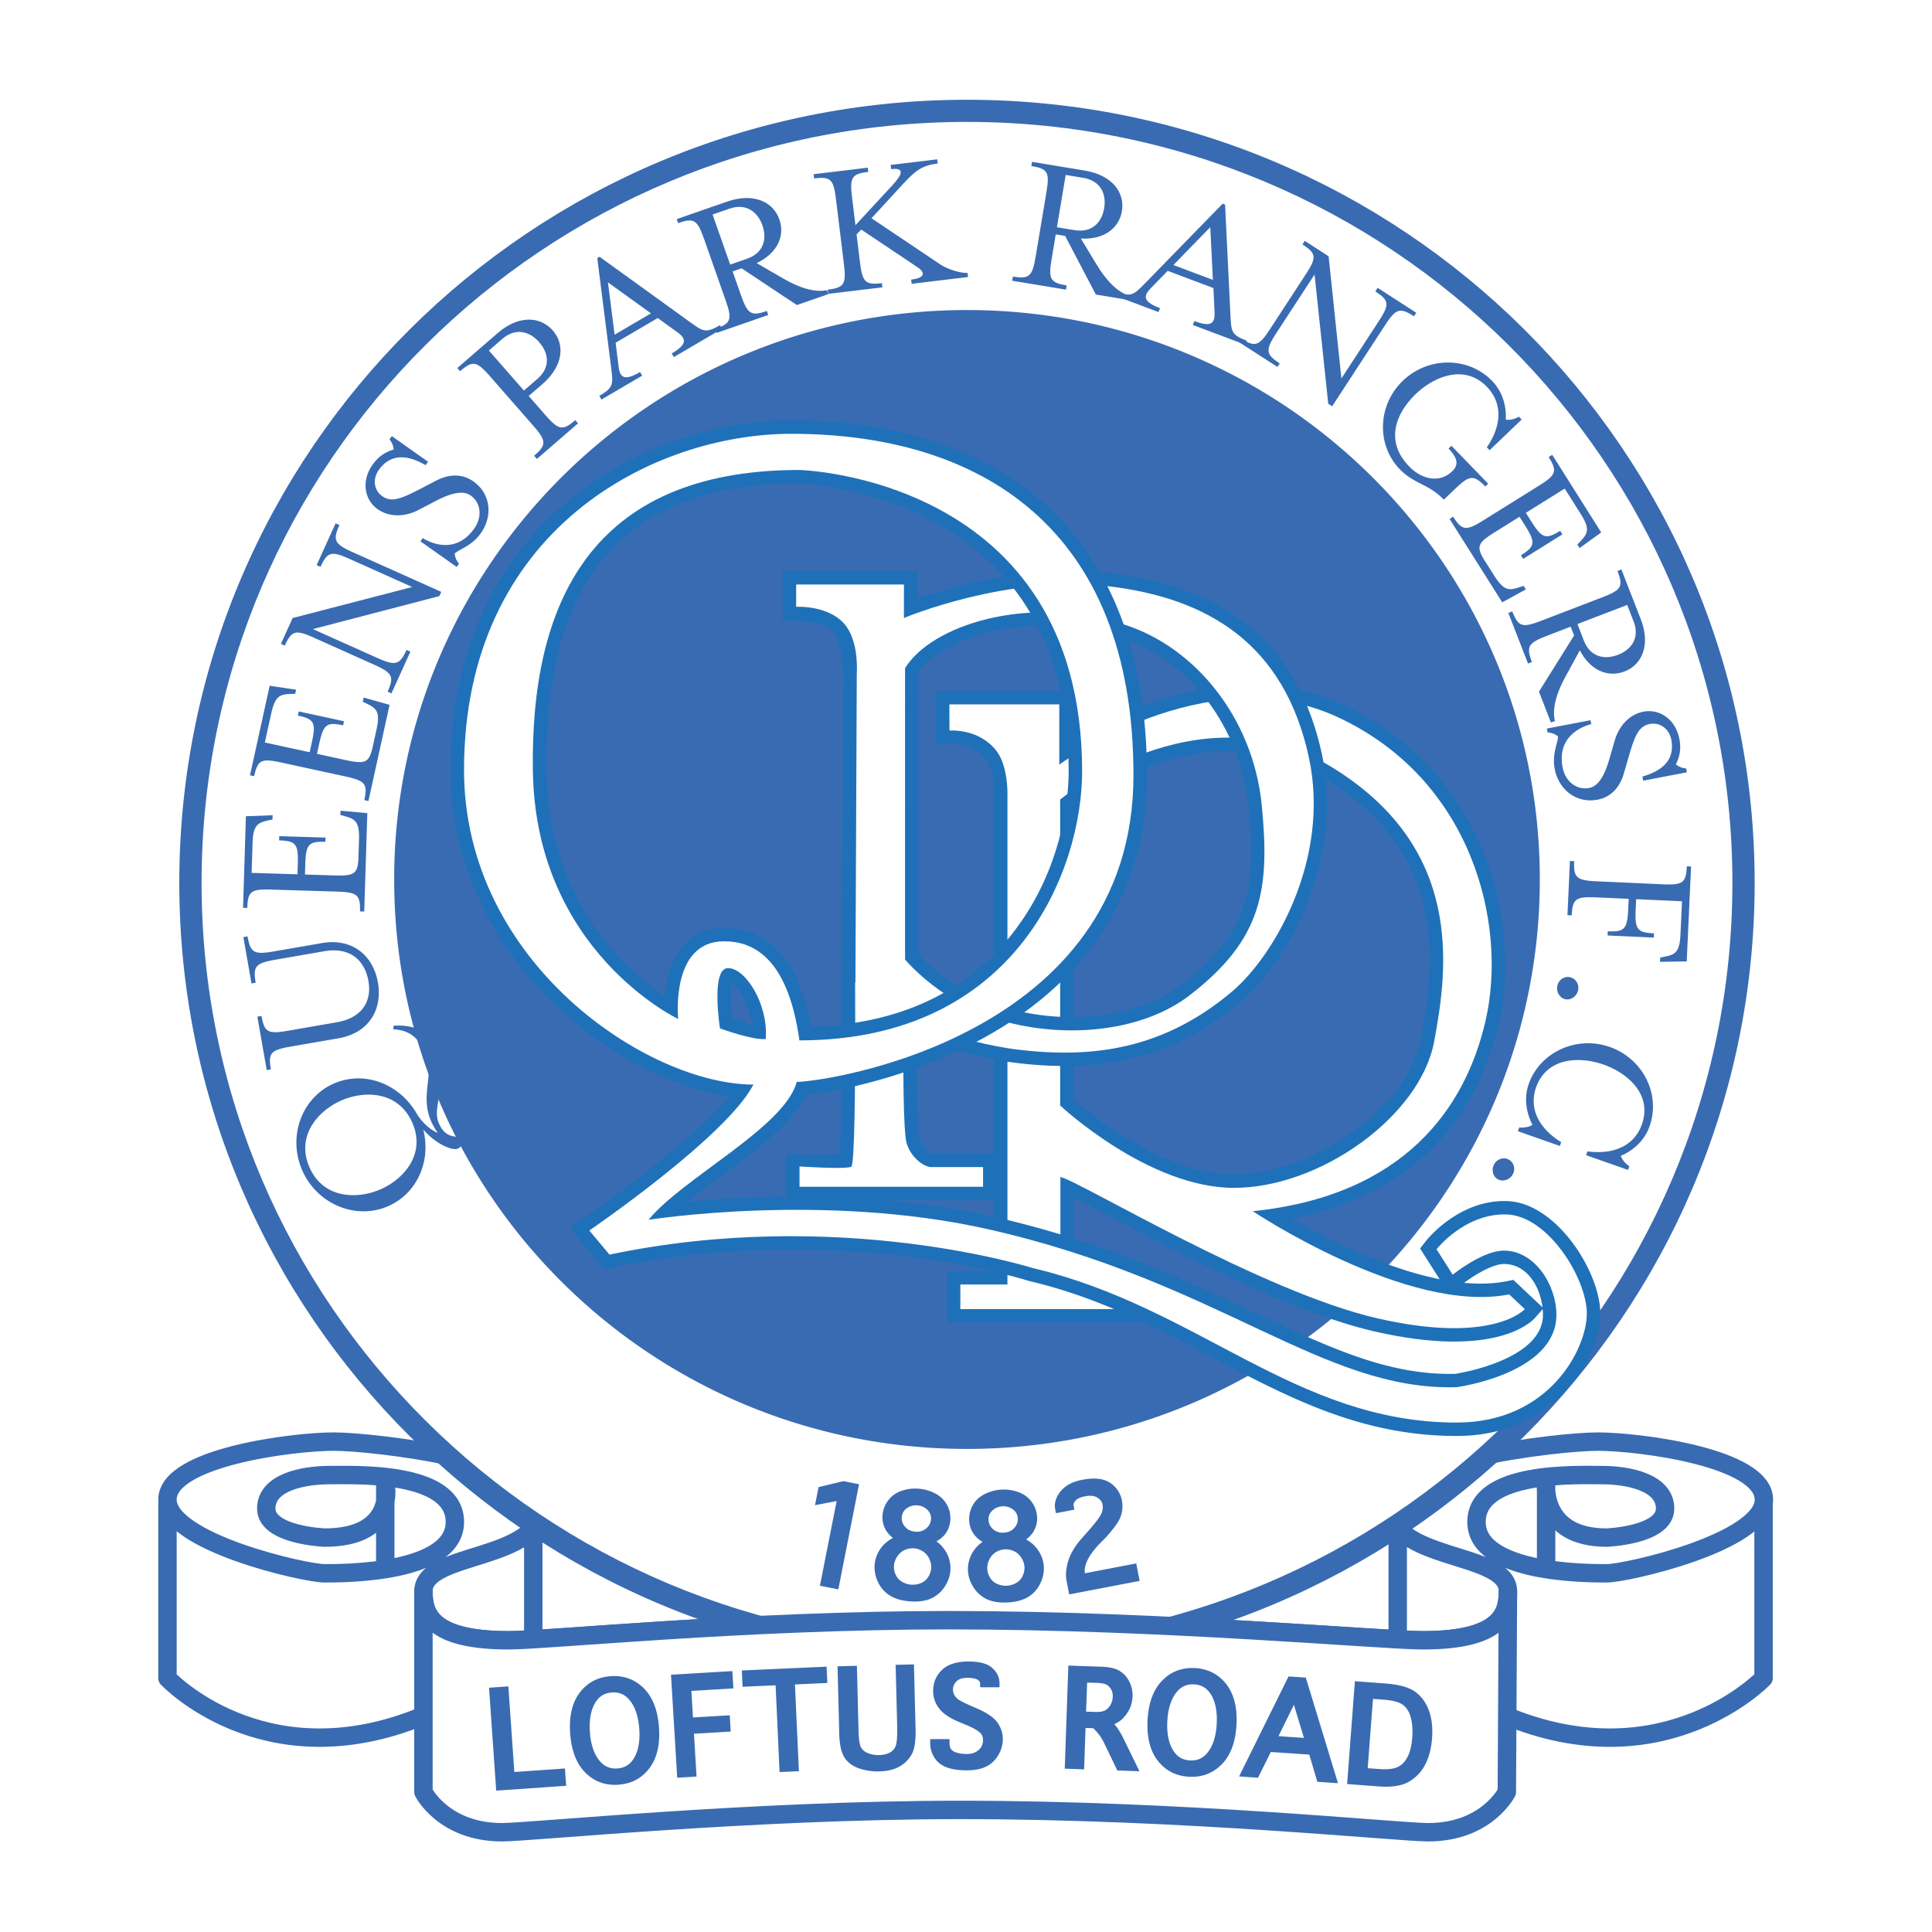
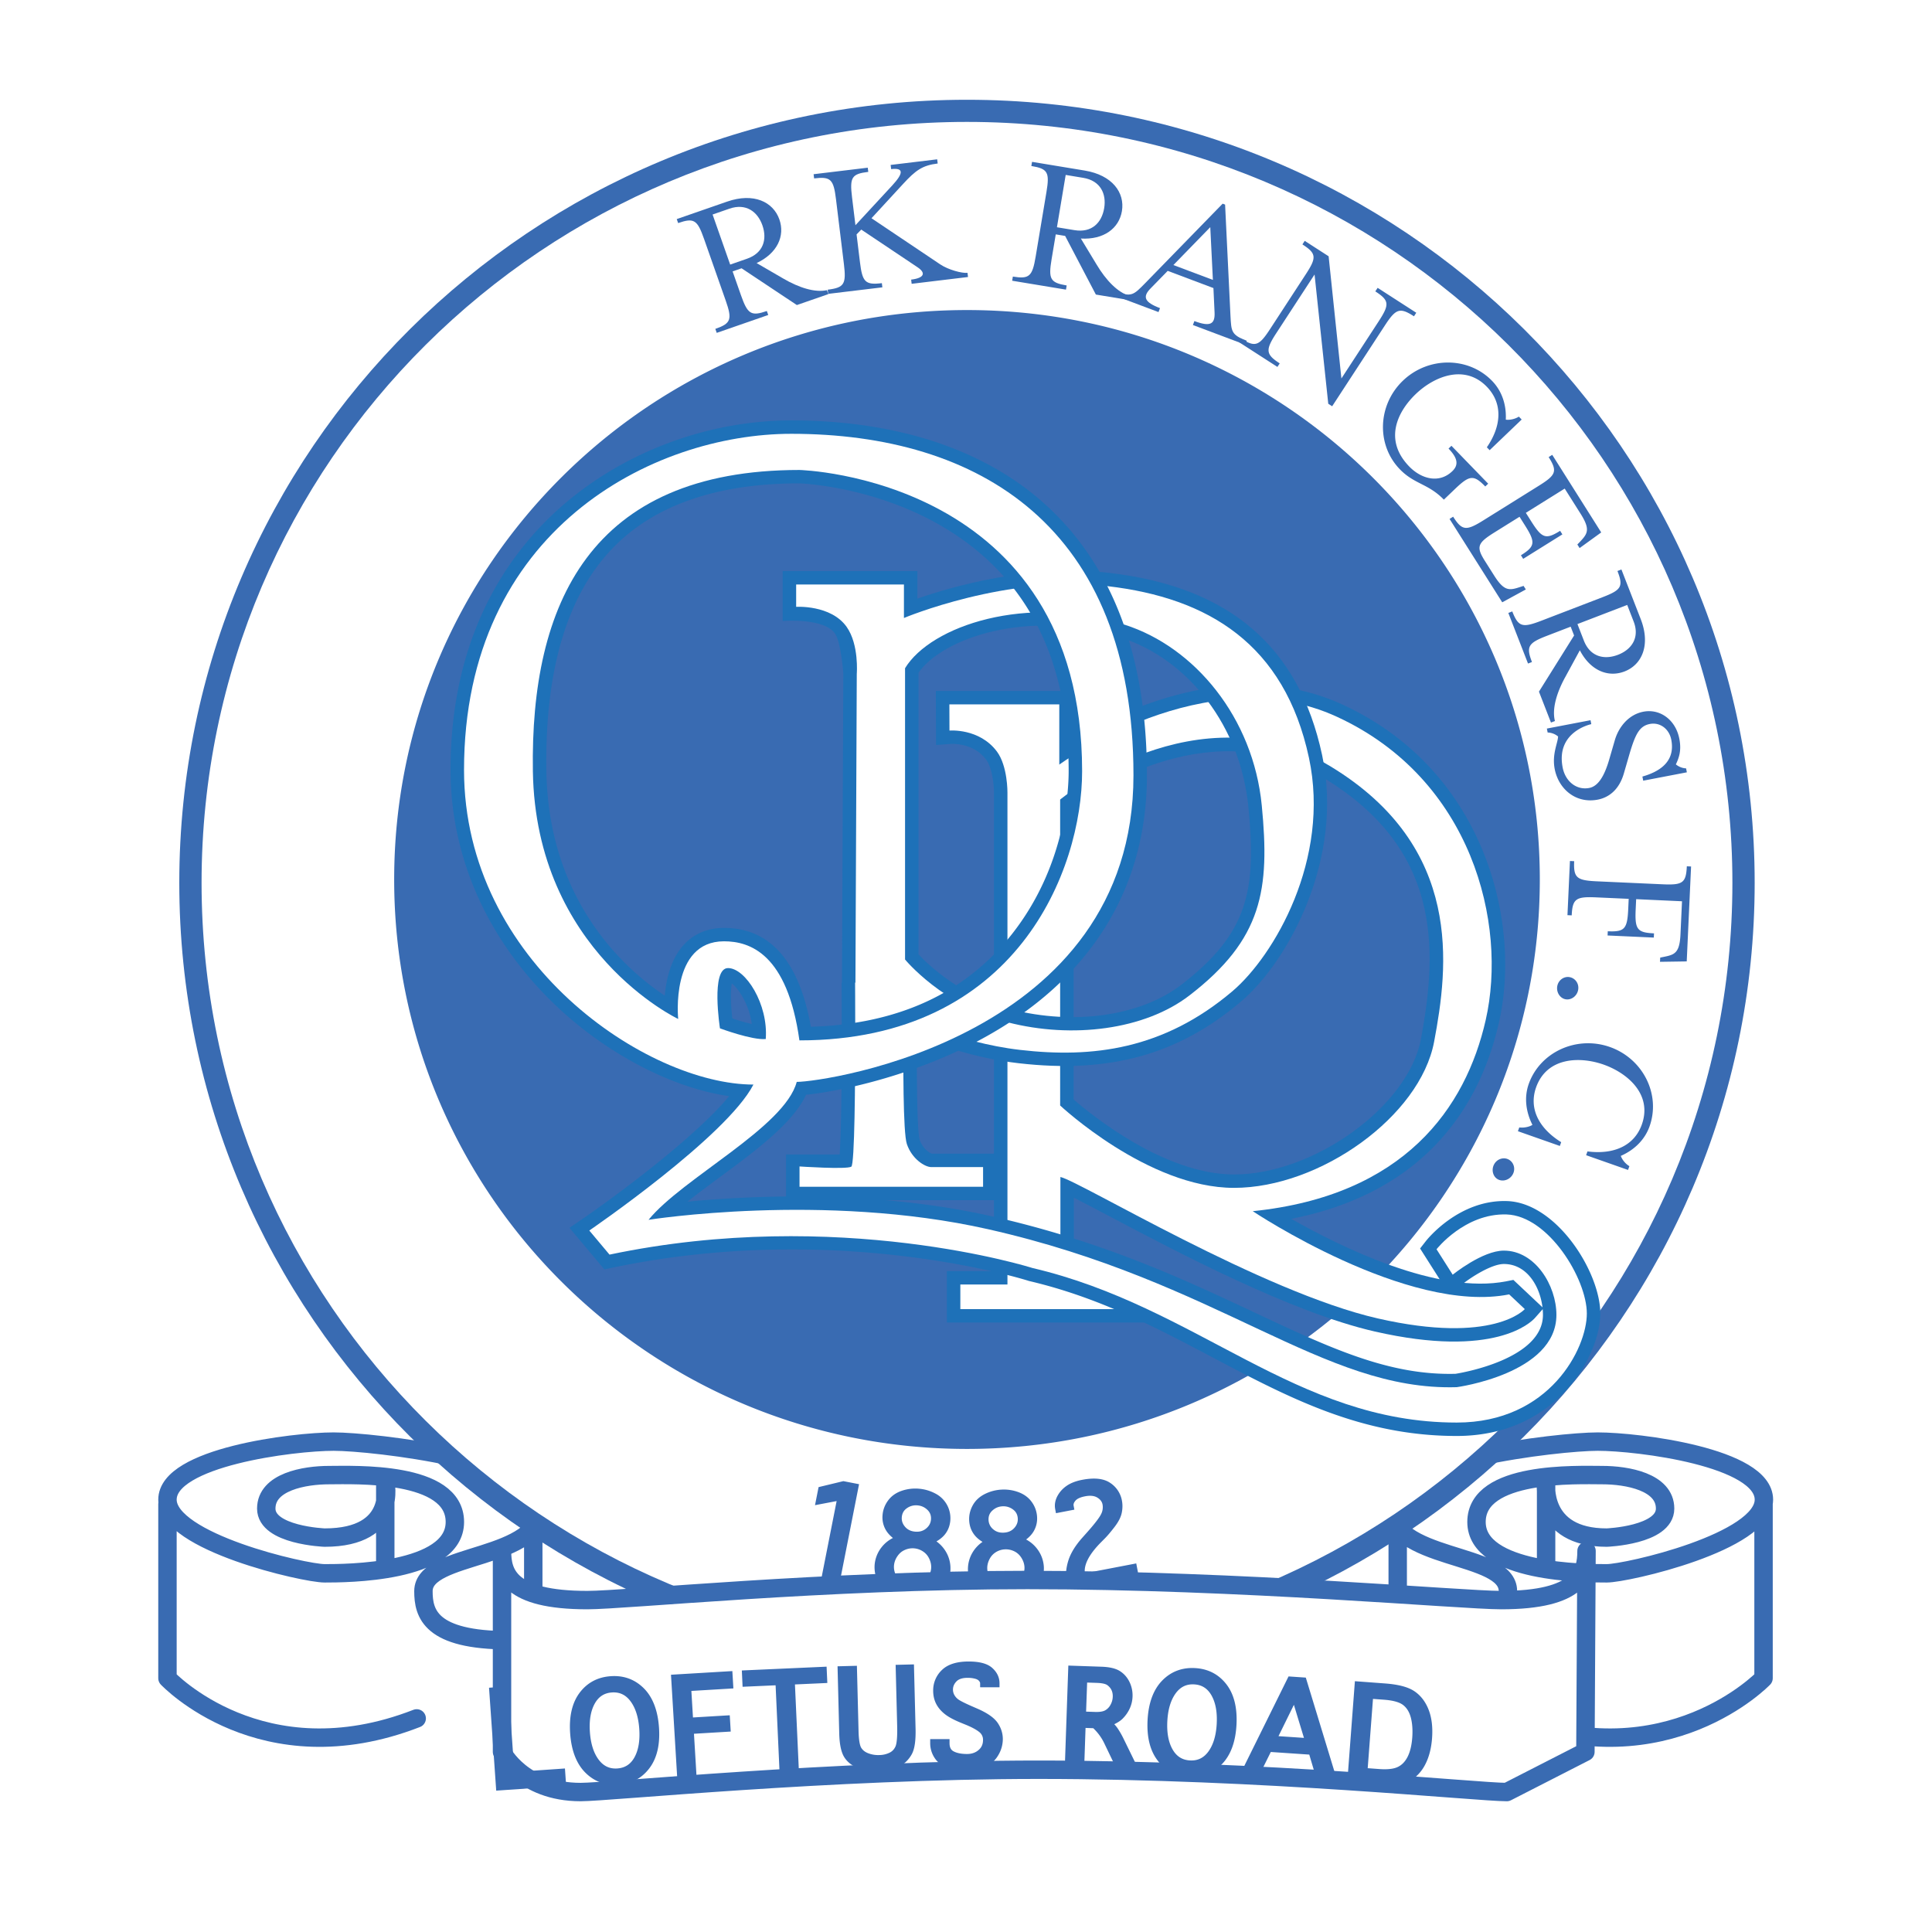
<svg xmlns="http://www.w3.org/2000/svg" width="2500" height="2500" viewBox="0 0 192.756 192.756">
  <path fill-rule="evenodd" clip-rule="evenodd" fill="#fff" d="M0 0h192.756v192.756H0V0z" />
  <path d="M53.321 152.344c.5-.619.797-1.361.797-2.277 0-4.23-16.801-6.236-20.833-6.236-4.033 0-16.577 1.559-16.577 5.791 0 4.23 13.665 7.35 15.681 7.35 1.513 0 8.064 0 11.247-2.162l-.075 2.006c-.806.498-1.315 1.107-1.315 1.938 0 2.227.672 4.9 8.513 4.9.55 0 1.433-.043 2.602-.115l-.04-11.195zM139.436 152.344a3.497 3.497 0 0 1-.799-2.277c0-4.23 16.801-6.236 20.834-6.236 4.031 0 16.578 1.559 16.578 5.791 0 4.23-13.666 7.35-15.682 7.35-1.512 0-8.066 0-11.246-2.162l.074 2.006c.807.498 1.314 1.107 1.314 1.938 0 2.227-.672 4.9-8.512 4.9-.551 0-1.434-.043-2.604-.115l.043-11.195z" fill-rule="evenodd" clip-rule="evenodd" fill="#fff" />
  <path d="M16.708 149.621s-.158 2.768 8.164 5.627 11.348 1.572 11.348 1.572 6.453-.945 7.882-2.367c1.429-1.42-.021 2.074-.021 2.074l-1.724 1.596-.11 13.322c-15.458 6.012-25.538-4.01-25.538-4.01v-17.814h-.001zM175.912 149.621s.156 2.768-8.166 5.627-11.348 1.572-11.348 1.572-6.453-.945-7.881-2.367c-1.43-1.42.021 2.074.021 2.074l1.725 1.596.109 13.322c15.457 6.012 25.539-4.01 25.539-4.01v-17.814h.001z" fill-rule="evenodd" clip-rule="evenodd" fill="#fff" />
  <path d="M175.949 150.066v17.369m0 .001s-9.598 10.021-25.055 4.01m-134.186-21.38v17.369m0 .001s9.409 10.021 24.866 4.01m-3.136-15.591v-8.016m0 .001s1.344 5.566-6.049 5.566c0 0-5.824-.223-5.824-2.895s3.809-3.34 6.272-3.34c2.464 0 12.545-.445 12.545 4.676 0 5.123-10.977 5.123-12.993 5.123s-15.681-3.119-15.681-7.35c0-4.232 12.544-5.791 16.577-5.791 4.032 0 20.833 2.006 20.833 6.236 0 5.789-11.873 4.676-11.873 8.686 0 2.227.672 4.9 8.513 4.9 3.815 0 23.646-2.006 43.907-2.006 21.381 0 43.242 2.006 47.268 2.006 7.84 0 8.514-2.674 8.514-4.9 0-4.01-11.873-2.896-11.873-8.686 0-4.23 16.801-6.236 20.832-6.236 4.033 0 16.578 1.559 16.578 5.791 0 4.23-13.666 7.35-15.682 7.35s-12.992 0-12.992-5.123c0-5.121 10.08-4.676 12.545-4.676 2.463 0 6.271.668 6.271 3.34s-5.824 2.895-5.824 2.895c-6.736 0-6.049-5.566-6.049-5.566m.001 0v8.016m-101.051-3.118v10.467m86.246-10.467v10.467" fill="none" stroke="#396bb2" stroke-width="1.837" stroke-linecap="round" stroke-linejoin="round" stroke-miterlimit="2.613" />
  <path d="M175.064 88.078c0 43.146-35.186 78.127-78.588 78.127-43.403 0-78.588-34.98-78.588-78.127S53.074 9.954 96.476 9.954c43.403 0 78.588 34.977 78.588 78.124z" fill-rule="evenodd" clip-rule="evenodd" fill="#396bb2" />
  <path d="M172.842 88.078c0 41.928-34.189 75.916-76.365 75.916s-76.366-33.988-76.366-75.916c0-41.926 34.19-75.915 76.366-75.915s76.365 33.989 76.365 75.915z" fill-rule="evenodd" clip-rule="evenodd" fill="#fff" />
  <path fill-rule="evenodd" clip-rule="evenodd" fill="#396bb2" d="M84.213 147.787l-.072-.014-.072.018-2.191.529-.209.051-.041.211-.218 1.104-.096.486.489-.094 1.668-.316-1.602 8.121-.064.328.329.064 1.175.229.33.064.065-.328 1.939-9.834.065-.328-.33-.064-1.165-.227zM93.43 153.785c.329-.189.606-.41.82-.668.331-.4.521-.883.564-1.43a2.765 2.765 0 0 0-1.51-2.685 4.211 4.211 0 0 0-1.646-.475 4.183 4.183 0 0 0-1.694.211c-.571.195-1.029.518-1.358.965-.325.439-.512.93-.554 1.459a2.5 2.5 0 0 0 .334 1.498c.169.287.408.547.701.785a3.343 3.343 0 0 0-1.153.951 3.255 3.255 0 0 0-.672 1.723 3.383 3.383 0 0 0 .339 1.725 3.132 3.132 0 0 0 1.195 1.352c.512.316 1.177.508 1.978.57.807.062 1.497-.023 2.05-.256a3.165 3.165 0 0 0 1.393-1.152c.355-.52.56-1.076.604-1.65a3.247 3.247 0 0 0-.398-1.807 3.386 3.386 0 0 0-.993-1.116zm-2.527 4.317a2.058 2.058 0 0 1-.929-.303 1.481 1.481 0 0 1-.61-.691 1.835 1.835 0 0 1-.171-.912 1.88 1.88 0 0 1 .329-.912c.191-.291.43-.498.73-.635a1.875 1.875 0 0 1 1.842.144c.276.182.48.424.625.738.146.322.206.633.181.951a1.857 1.857 0 0 1-.311.877 1.513 1.513 0 0 1-.711.588 2.12 2.12 0 0 1-.975.155zm.417-5.288c-.432-.033-.765-.191-1.017-.48-.25-.287-.359-.6-.331-.957.03-.387.192-.68.495-.893a1.558 1.558 0 0 1 1.059-.293c.395.031.725.18 1.007.453.266.258.38.57.35.959-.028.355-.185.646-.479.893-.298.248-.652.352-1.084.318zM102.377 153.596c.301-.23.547-.486.723-.77a2.51 2.51 0 0 0 .369-1.49 2.771 2.771 0 0 0-.521-1.469c-.318-.451-.768-.785-1.334-.994a4.183 4.183 0 0 0-1.695-.254 4.224 4.224 0 0 0-1.652.434c-.541.268-.949.648-1.217 1.135-.264.48-.383.99-.354 1.52.03.549.208 1.033.531 1.441.205.262.477.488.799.686a3.356 3.356 0 0 0-1.016 1.094 3.266 3.266 0 0 0-.436 1.797c.032.576.223 1.137.567 1.664a3.15 3.15 0 0 0 1.365 1.184c.547.244 1.232.348 2.035.303.809-.045 1.48-.221 1.998-.525a3.145 3.145 0 0 0 1.227-1.324c.283-.562.41-1.141.379-1.717a3.257 3.257 0 0 0-.637-1.738 3.343 3.343 0 0 0-1.131-.977zm-2.129.984c.322-.018.639.047.938.189.299.146.533.357.719.652s.289.604.307.918c.016.303-.049.609-.193.91a1.515 1.515 0 0 1-.625.678c-.297.17-.605.262-.943.279a2.06 2.06 0 0 1-.961-.176 1.506 1.506 0 0 1-.697-.604 1.853 1.853 0 0 1-.293-.883c-.018-.32.051-.631.203-.947.152-.312.363-.551.641-.727a1.86 1.86 0 0 1 .904-.289zm.94-2.125c-.262.285-.6.434-1.033.457-.432.025-.781-.088-1.07-.34a1.258 1.258 0 0 1-.457-.906c-.021-.389.1-.699.371-.949.289-.27.619-.41 1.012-.432.395-.021.742.084 1.059.318.297.219.453.516.475.904.017.356-.1.667-.357.948zM113.637 157.398l-.211-1.088-.062-.328-.33.064-4.795.92c-.117-.85.416-1.885 1.602-3.084l.418-.422c.252-.256.555-.615.93-1.102.398-.516.637-.979.727-1.416.088-.424.094-.84.018-1.232a2.678 2.678 0 0 0-1.184-1.771c-.641-.43-1.572-.529-2.771-.299-.656.125-1.193.336-1.596.627a2.883 2.883 0 0 0-.914 1.049c-.207.42-.271.844-.189 1.264l.012.062.062.328.332-.062 1.174-.227.33-.062-.062-.328-.012-.062c-.012-.059-.047-.236.182-.506.172-.201.496-.346.961-.436.512-.1.924-.055 1.223.129.293.18.465.406.52.688a1.52 1.52 0 0 1-.129.928c-.109.238-.434.744-1.346 1.773l-.57.641c-.691.783-1.156 1.551-1.379 2.287-.223.738-.279 1.41-.166 1.994l.197 1.02.064.328.33-.064 6.371-1.221.33-.064-.067-.328zM153.627 87.747c0 31.376-25.586 56.813-57.15 56.813-31.563 0-57.15-25.438-57.15-56.813 0-31.377 25.587-56.813 57.15-56.813 31.564 0 57.15 25.436 57.15 56.813z" />
-   <path d="M30.889 116.486c-1.408-3.172.871-5.684 3.158-6.688 2.288-1.002 5.671-.977 7.079 2.195 1.4 3.154-.86 5.658-3.147 6.66-2.288 1.005-5.689.988-7.09-2.167zm11.34-3.793c1.231 1.432 2.894 2.148 3.447 1.906.387-.17.523-.559.313-.883-.377-.602-1.432.102-2.213-1.658-.79-1.779 1.268-4.938.242-7.248-.96-2.164-3.268-2.598-4.754-2.471l-.018.357c1.486.072 2.457.719 3.198 2.389 1.091 2.457-1.067 4.695 1.24 7.955-.955-.412-1.743-1.295-2.134-1.977-1.675-2.881-5.154-4.312-8.252-2.953-3.21 1.408-4.627 5.316-3.129 8.689 1.49 3.357 5.349 4.949 8.558 3.541 2.841-1.244 4.314-4.432 3.502-7.647zM25.51 98.047l-.417.072-.812-4.62.417-.073c.288 1.639.65 1.841 2.637 1.495l4.767-.827c3.118-.542 5.142 1.304 5.603 3.931.458 2.605-.816 5.023-3.934 5.566l-4.767.826c-1.986.346-2.263.637-1.974 2.275l-.417.074-.937-5.332.417-.072c.288 1.639.647 1.82 2.633 1.477l4.866-.846c2.582-.447 3.513-2.137 3.167-4.111-.365-2.072-1.831-3.425-4.412-2.977l-4.866.845c-1.986.346-2.259.658-1.971 2.297zM35.917 90.931c.051-1.664-.284-1.915-2.299-1.976l-6.549-.202c-2.016-.062-2.345.168-2.397 1.831l-.423-.013.285-9.135 2.666-.098-.013.421-.406.087c-1.057.249-1.527.434-1.584 2.277l-.092 2.965 4.575.141.031-1.002c.063-2.003-.169-2.331-1.862-2.383l.013-.42 4.615.142-.013.421c-1.693-.052-1.945.261-2.008 2.264l-.031 1.001 2.942.091c2.015.062 2.345-.168 2.396-1.831l.054-1.723c.058-1.843-.399-2.078-1.459-2.371l-.4-.113.013-.42 2.676.243-.307 9.816-.423-.013zM36.347 79.826c.357-1.625.074-1.933-1.896-2.361l-6.401-1.391c-1.97-.427-2.336-.261-2.694 1.365l-.413-.09 1.962-8.929 2.639.389-.09.411-.416.012c-1.084.051-1.58.149-1.977 1.95l-.637 2.897 4.471.972.215-.979c.431-1.958.263-2.322-1.391-2.682l.09-.411 4.511.98-.091.412c-1.654-.36-1.959-.098-2.39 1.86l-.216.979 2.876.625c1.97.428 2.337.261 2.694-1.364l.37-1.684c.396-1.801-.009-2.115-.998-2.596l-.372-.184.09-.411 2.585.726-2.109 9.594-.412-.09zM34.897 55.773c-1.838-.824-2.231-.736-2.919.78l-.386-.173 1.89-4.166.387.173c-.688 1.517-.502 1.886 1.335 2.71l8.822 3.955-.19.42-12.618 3.292 6.396 2.866c1.838.825 2.258.727 2.946-.789l.386.173-1.89 4.166-.387-.173c.688-1.517.476-1.876-1.362-2.7l-5.974-2.678c-1.838-.824-2.231-.736-2.919.78l-.386-.173 1.168-2.576 11.931-3.095-6.23-2.792zM45.8 56.238l-.233.327-3.617-2.553.234-.327s2.981 2.057 5.118-.934c.829-1.161.703-2.576-.349-3.319-.756-.534-1.934-.235-3.332.475l-1.926 1.001c-1.17.6-2.759.781-4.008-.102-1.364-.963-1.644-2.856-.512-4.441.689-.964 1.387-1.283 2.098-1.518a1.699 1.699 0 0 0-.417-1.007l.234-.327 3.616 2.554-.245.343c-1.397-.814-3.309-1.426-4.663.47-.654.915-.491 2.037.331 2.617.855.604 1.708.345 3.451-.538l1.926-1c1.54-.806 2.809-.573 3.713.064 1.792 1.265 1.943 3.51.741 5.193-.887 1.242-2.105 1.562-2.594 2.004.024.311.131.682.434 1.018zM53.61 37.806l-1.338 1.158-3.495-3.991 1.338-1.157c1.323-1.146 2.726-.765 3.679.324.966 1.104 1.139 2.522-.184 3.666zm-3.969-4.563l-4.015 3.475.278.317c1.263-1.092 1.656-1.008 2.98.503l4.302 4.913c1.324 1.512 1.366 1.927.104 3.019l.278.317 4.106-3.553-.278-.317c-1.262 1.092-1.669.993-2.993-.519l-1.655-1.89 1.353-1.171c2.114-1.829 2.277-3.963 1.046-5.369s-3.393-1.554-5.506.275zM64.948 31.265l-3.629 2.128-.663-5.219 4.292 3.091zm-3.528 2.93l4.202-2.464 1.971 1.427c.98.705.866 1.261-.576 2.106l.215.362 4.81-2.821-.215-.362c-1.441.846-1.702.603-2.957-.29l-9.053-6.535-.227.132 1.396 11.027c.179 1.523.266 1.868-1.193 2.724l.215.362 4.063-2.383-.215-.362c-1.441.845-1.997.659-2.133-.518l-.303-2.405z" fill-rule="evenodd" clip-rule="evenodd" fill="#396bb2" />
  <path d="M74.525 25.816l-1.675.582-1.755-4.995 1.675-.582c1.656-.574 2.817.296 3.295 1.659.485 1.381.116 2.762-1.54 3.336zm.963.431c2.071-.974 2.85-2.709 2.271-4.355-.619-1.76-2.57-2.696-5.216-1.777l-5.024 1.744.139.397c1.58-.548 1.915-.325 2.58 1.567l2.161 6.149c.664 1.892.549 2.293-1.031 2.841l.14.398 5.14-1.785-.14-.397c-1.58.549-1.921.306-2.586-1.586l-.83-2.365.894-.311 5.517 3.668 3.141-1.09-.14-.397c-1.189.264-2.796-.239-4.385-1.174l-2.631-1.527z" fill-rule="evenodd" clip-rule="evenodd" fill="#396bb2" />
  <path d="M93.806 26.377c.818.547 2.183.908 2.723.842l.051.418-5.624.679-.051-.418c1.321-.159 1.503-.666.62-1.246l-5.596-3.746-.469.48.337 2.766c.242 1.989.524 2.299 2.186 2.099l.051.417-5.404.651-.051-.417c1.661-.2 1.86-.567 1.618-2.557l-.79-6.466c-.243-1.99-.521-2.279-2.183-2.079l-.051-.418 5.404-.651.051.418c-1.661.2-1.862.547-1.62 2.537l.34 2.786 3.678-3.977c1.13-1.227 1.145-1.773-.116-1.622l-.051-.417 4.644-.56.051.417c-1.541.186-2.211.691-3.466 2.054l-3.139 3.407 6.857 4.603zM107.201 22.962l-1.75-.289.873-5.22 1.75.29c1.73.286 2.328 1.604 2.09 3.027-.242 1.444-1.232 2.479-2.963 2.192zm.637.837c2.287.134 3.809-1.016 4.096-2.736.307-1.838-.953-3.592-3.717-4.048l-5.25-.868-.07.415c1.65.272 1.836.629 1.506 2.605l-1.074 6.426c-.33 1.977-.627 2.273-2.277 2l-.068.415 5.369.888.07-.416c-1.652-.273-1.834-.648-1.504-2.626l.414-2.471.936.154 3.066 5.851 3.283.542.068-.415c-1.17-.336-2.336-1.544-3.279-3.123l-1.569-2.593z" fill-rule="evenodd" clip-rule="evenodd" fill="#396bb2" />
  <path d="M121.01 27.926l-3.941-1.482 3.68-3.781.261 5.263zm-4.508-.902l4.562 1.716.113 2.421c.061 1.201-.447 1.46-2.012.872l-.15.393 5.223 1.964.15-.394c-1.564-.589-1.537-.943-1.623-2.475l-.537-11.108-.244-.093-7.779 7.982c-1.084 1.092-1.301 1.375-2.885.78l-.148.394 4.412 1.66.15-.394c-1.566-.588-1.768-1.135-.93-1.978l1.698-1.74z" fill-rule="evenodd" clip-rule="evenodd" fill="#396bb2" />
  <path d="M137.551 32.057c1.096-1.682 1.068-2.081-.336-2.986l.232-.353 3.855 2.485-.23.354c-1.404-.905-1.799-.778-2.896.904l-5.266 8.072-.389-.251-1.367-12.896-3.818 5.853c-1.096 1.682-1.062 2.109.342 3.015l-.23.353-3.857-2.486.23-.353c1.404.905 1.795.75 2.891-.932l3.564-5.466c1.098-1.682 1.07-2.082-.334-2.986l.23-.354 2.385 1.538 1.275 12.192 3.719-5.703zM144.521 44.755l.289-.278 3.666 3.781-.291.278c-1.16-1.198-1.574-1.135-3.027.256l-1.104 1.057c-1.553-1.602-2.938-1.528-4.391-3.029-2.365-2.439-2.219-6.42.307-8.839 2.525-2.42 6.533-2.417 8.896.022.98 1.01 1.439 2.379 1.367 3.866.328.049.871-.026 1.305-.302l.279.289-3.195 3.059-.279-.288c1.51-2.198 1.566-4.422 0-6.039-2.238-2.309-5.287-1.004-7.086.72-1.801 1.724-3.252 4.561-.662 7.231 1.217 1.255 2.99 1.728 4.297.476.624-.598.594-1.265-.371-2.26zM144.98 51.55c.891 1.409 1.309 1.432 3.016.366l5.551-3.463c1.707-1.066 1.852-1.44.963-2.849l.357-.224 4.887 7.741-2.156 1.56-.225-.356.287-.298c.738-.792 1.023-1.207.037-2.769l-1.586-2.512-3.877 2.419.537.849c1.072 1.697 1.447 1.841 2.883.946l.225.356-3.91 2.44-.225-.357c1.434-.895 1.467-1.294.395-2.992l-.535-.849-2.494 1.556c-1.707 1.066-1.852 1.44-.963 2.849l.924 1.459c.986 1.562 1.496 1.503 2.541 1.16l.395-.128.225.356-2.355 1.282-5.254-8.318.357-.224zM158.021 63.909l-.639-1.646 4.965-1.909.639 1.646c.633 1.626-.205 2.808-1.559 3.329-1.372.527-2.773.205-3.406-1.42zm-.4.97c1.049 2.026 2.818 2.742 4.455 2.113 1.748-.672 2.625-2.643 1.613-5.24l-1.92-4.935-.395.152c.604 1.551.391 1.892-1.49 2.614l-6.111 2.349c-1.881.723-2.287.622-2.893-.93l-.393.152 1.963 5.047.395-.151c-.604-1.552-.371-1.899 1.51-2.622l2.35-.904.342.878-3.506 5.603 1.199 3.084.396-.152c-.305-1.172.148-2.786 1.035-4.395l1.45-2.663zM154.408 73.083l-.076-.394 4.355-.835.076.394s-3.557.723-2.857 4.324c.271 1.397 1.387 2.286 2.654 2.042.91-.174 1.508-1.228 1.957-2.722l.604-2.076c.373-1.255 1.338-2.522 2.842-2.81 1.645-.316 3.213.792 3.584 2.701.227 1.161-.025 1.883-.346 2.557.244.198.586.377 1.021.396l.076.394-4.355.835-.08-.413c1.557-.441 3.324-1.393 2.881-3.675-.215-1.102-1.143-1.761-2.133-1.571-1.029.198-1.43.989-1.994 2.852l-.602 2.075c-.479 1.663-1.523 2.415-2.611 2.624-2.158.414-3.896-1.029-4.291-3.056-.289-1.495.318-2.592.336-3.248a1.707 1.707 0 0 0-1.041-.394zM163.24 89.71l-.047 1.001c-.092 2.002.135 2.333 1.828 2.41l-.021.421-4.611-.209.02-.42c1.691.076 1.949-.233 2.041-2.235l.045-1.001-3.242-.146c-2.014-.091-2.367.133-2.443 1.795l-.424-.019.248-5.405.422.019c-.076 1.662.256 1.918 2.27 2.009l6.547.296c2.014.091 2.346-.135 2.422-1.796l.424.02-.434 9.47-2.666.04.02-.42.408-.083c1.059-.212 1.531-.412 1.615-2.233l.152-3.304-4.574-.21zM155.369 98.387c.111-.611.674-.998 1.229-.898.576.104.967.662.854 1.273-.111.611-.68 1.039-1.256.936-.555-.102-.938-.7-.827-1.311zM151.578 112.484c.49.066 1.053-.074 1.312-.26-.664-1.318-.836-2.762-.365-4.084 1.137-3.191 4.783-4.844 8.09-3.682 3.307 1.164 5.098 4.727 3.961 7.922-.471 1.322-1.498 2.342-2.867 2.943.102.314.414.764.855 1.025l-.135.377-4.182-1.471.135-.377c2.658.34 4.678-.588 5.424-2.684 1.076-3.023-1.459-5.15-3.816-5.979-2.357-.83-5.654-.756-6.732 2.268-.746 2.096.258 4.086 2.502 5.473l-.135.377-4.182-1.471.135-.377zM149.072 116.158c.299-.545.955-.738 1.451-.469.512.279.705.932.406 1.477s-.975.773-1.488.494c-.496-.269-.67-.957-.369-1.502z" fill-rule="evenodd" clip-rule="evenodd" fill="#396bb2" />
-   <path d="M150.336 178.793s-2.016 4.01-7.84 4.01c-3.016 0-24.322-2.227-46.71-2.227-20.857 0-42.89 2.227-45.699 2.227-5.824 0-7.841-4.01-7.841-4.01v-20.041c0 2.227.672 4.9 8.513 4.9 3.815 0 23.646-2.006 43.907-2.006 21.381 0 43.242 2.006 47.268 2.006 7.84 0 8.514-2.674 8.514-4.9l-.112 20.041z" fill-rule="evenodd" clip-rule="evenodd" fill="#fff" stroke="#396bb2" stroke-width="1.837" stroke-linecap="round" stroke-linejoin="round" stroke-miterlimit="2.613" />
+   <path d="M150.336 178.793c-3.016 0-24.322-2.227-46.71-2.227-20.857 0-42.89 2.227-45.699 2.227-5.824 0-7.841-4.01-7.841-4.01v-20.041c0 2.227.672 4.9 8.513 4.9 3.815 0 23.646-2.006 43.907-2.006 21.381 0 43.242 2.006 47.268 2.006 7.84 0 8.514-2.674 8.514-4.9l-.112 20.041z" fill-rule="evenodd" clip-rule="evenodd" fill="#fff" stroke="#396bb2" stroke-width="1.837" stroke-linecap="round" stroke-linejoin="round" stroke-miterlimit="2.613" />
  <path fill-rule="evenodd" clip-rule="evenodd" fill="#396bb2" d="M56.388 176.775l-.024-.334-.335.024-4.714.326-.573-8.207-.023-.332-.336.021-1.257.088-.335.024.023.332.671 9.601.023.334.336-.023 6.306-.436.335-.021-.023-.336-.074-1.061zM64.231 168.438c-.896-.891-2.009-1.297-3.309-1.203-1.301.092-2.344.652-3.1 1.662-.744.996-1.06 2.363-.936 4.066.123 1.701.632 3.008 1.512 3.891.894.895 2.006 1.301 3.308 1.207 1.3-.092 2.344-.652 3.101-1.666.746-.998 1.063-2.365.939-4.068-.122-1.7-.633-3.011-1.515-3.889zm-4.484 7.148c-.507-.66-.807-1.59-.892-2.762-.084-1.17.079-2.131.485-2.859.385-.689.942-1.053 1.702-1.107.764-.055 1.368.225 1.847.854.505.662.804 1.592.889 2.76.085 1.174-.077 2.137-.481 2.863-.383.688-.941 1.049-1.706 1.104-.761.053-1.364-.226-1.844-.853zM72.835 168.473l.335-.02-.02-.334-.064-1.062-.02-.332-.336.019-5.45.324-.336.022.021.334.58 9.605.02.334.336-.019 1.257-.076.336-.02-.02-.334-.238-3.937 3.333-.2.335-.019-.02-.334-.057-.959-.021-.332-.335.019-3.334.2-.159-2.649 3.857-.23zM82.484 166.617l-.015-.334-.336.016-7.784.349-.335.016.015.334.044.959.015.334.336-.016 2.958-.132.379 8.322.016.334.335-.016 1.259-.056.336-.016-.016-.332-.379-8.322 2.896-.131.335-.016-.015-.334-.044-.959zM91.193 166.391l-.008-.334-.336.008-1.155.029-.336.008.008.334.145 5.752c.033 1.316-.073 1.844-.168 2.055-.127.285-.32.49-.591.623a2.382 2.382 0 0 1-1.029.236 2.761 2.761 0 0 1-1.123-.188c-.311-.125-.533-.303-.68-.545-.086-.143-.234-.543-.262-1.645l-.156-6.193-.008-.334-.336.008-1.259.033-.336.008.008.334.16 6.355c.028 1.137.203 1.93.532 2.426.331.498.828.861 1.475 1.082a5.793 5.793 0 0 0 2.017.287c.795-.02 1.467-.184 1.996-.488a3.109 3.109 0 0 0 1.225-1.238c.279-.518.399-1.35.37-2.543l-.153-6.07zM97.492 170.463l-.588-.256c-.56-.246-.963-.445-1.196-.59a1.412 1.412 0 0 1-.468-.467 1.107 1.107 0 0 1-.163-.578c0-.305.115-.574.35-.818.227-.238.603-.357 1.118-.357.269 0 .516.031.739.09.182.047.314.121.393.215.074.088.111.17.111.242v.393l.336.002h1.598v-.395c0-.586-.246-1.104-.727-1.535-.48-.43-1.25-.639-2.354-.641-1.185 0-2.08.281-2.659.842a2.793 2.793 0 0 0-.879 2.08c0 .463.095.891.282 1.27.187.377.47.723.844 1.025.367.301.896.59 1.617.885.001.002.506.207.506.207.614.25 1.074.5 1.367.742a.96.96 0 0 1 .357.777c0 .422-.145.752-.443 1.004-.311.268-.69.396-1.16.396-.566-.002-1.019-.092-1.344-.271-.169-.094-.394-.279-.393-.816v-.396l-.335-.002h-1.596v.396c0 .527.144 1.02.429 1.463.291.453.719.783 1.273.979.518.184 1.165.275 1.921.277.809 0 1.477-.129 1.979-.385a2.875 2.875 0 0 0 1.211-1.16 3.14 3.14 0 0 0 .434-1.566c0-.586-.178-1.141-.529-1.645-.361-.509-1.023-.97-2.031-1.407zM112.02 173.314a7.896 7.896 0 0 0-.395-.693 3.38 3.38 0 0 0-.424-.566.823.823 0 0 0-.031-.029c.344-.164.623-.344.828-.547.299-.297.539-.639.713-1.014.174-.379.27-.783.283-1.201a3.057 3.057 0 0 0-.312-1.471c-.229-.461-.555-.824-.969-1.08s-1.006-.395-1.807-.424l-2.982-.102-.336-.012-.012.334-.334 9.619-.012.334.336.01 1.26.045.336.012.012-.334.131-3.799.77.027c.447.428.811.918 1.078 1.465l1.234 2.57.088.184.205.006 1.445.051.559.02-.244-.5-1.42-2.905zm-3.557-5.445l.98.033c.629.023.906.133 1.029.221.189.139.328.301.42.492.092.193.135.416.127.664a1.748 1.748 0 0 1-.229.818 1.342 1.342 0 0 1-.531.545c-.217.121-.557.174-1.01.158l-.889-.031.103-2.9zM119.213 166.424c-1.301-.068-2.406.359-3.283 1.27-.861.895-1.346 2.211-1.436 3.916-.09 1.703.25 3.064 1.014 4.049.773.998 1.828 1.539 3.131 1.607s2.408-.359 3.285-1.271c.865-.896 1.35-2.217 1.441-3.92.09-1.703-.252-3.064-1.018-4.047-.779-.997-1.831-1.536-3.134-1.604zm2.18 5.549c-.061 1.176-.344 2.111-.836 2.783-.465.633-1.062.924-1.828.883-.762-.039-1.326-.391-1.725-1.07-.42-.719-.602-1.678-.539-2.854.062-1.17.344-2.104.838-2.777.469-.637 1.066-.928 1.828-.887.764.039 1.328.391 1.725 1.072.419.723.599 1.682.537 2.85zM130.348 167.596l-.068-.221-.23-.016-1.266-.086-.225-.016-.1.201-4.615 9.332-.221.447.5.033 1.162.08.227.016.1-.201 1.176-2.369 3.838.26.74 2.492.066.223.234.016 1.342.092.484.031-.141-.463-3.003-9.851zm-1.256 2.496l1.004 3.297-2.541-.172 1.537-3.125zM142.549 170.619c-.307-.807-.779-1.434-1.406-1.865-.631-.436-1.602-.695-2.969-.797l-2.662-.199-.334-.025-.025.332-.725 9.598-.025.334.334.023 2.836.213c1.273.096 2.277-.061 2.982-.463a4.167 4.167 0 0 0 1.639-1.725c.377-.725.607-1.605.682-2.613.081-1.08-.028-2.026-.327-2.813zm-5.567-1.119l1.109.082c.883.066 1.516.24 1.885.518.361.271.621.682.771 1.223.16.578.211 1.27.152 2.061-.061.783-.221 1.43-.477 1.92-.248.471-.564.795-.969.988-.412.197-1.037.268-1.854.205 0 0-.707-.053-1.143-.084l.526-6.913z" />
  <path d="M107.029 73.808v-4.869h-13.66l.022 5.388 1.446-.106c.093-.007 2.277-.146 3.545 1.555.646.868.787 2.648.787 3.253v47.792h-4.7v5.125h19.692v-4.863l-7.02-.086v-7.502c.965.488 2.205 1.145 3.434 1.793 6.836 3.611 18.277 9.658 26.59 11.557 11.953 2.729 15.598-.926 15.975-1.352l.855-.967-3.006-2.83-.684.135c-6.854 1.363-16.572-3.434-21.48-6.229 13.945-2.74 18.992-11.959 20.715-19.543.426-1.867.635-3.834.635-5.833 0-3.819-.764-7.759-2.248-11.364-2.693-6.549-7.518-11.581-13.951-14.55-10.8-4.985-22.283.668-26.947 3.496zm25.057 3.817c11.504 6.997 11.449 16.662 9.676 26.064-1.26 6.682-10.672 13.488-18.648 13.488-6.924 0-14.199-5.92-15.996-7.48V80.432c2.45-1.799 14.017-9.466 24.968-2.807z" fill-rule="evenodd" clip-rule="evenodd" fill="#1e71b8" />
  <path d="M150.57 129.141c-10.141 2.018-25.584-8.301-25.584-8.301 15.133-1.551 21.256-10.32 23.244-19.076 2.184-9.614-1.367-24.031-14.82-30.24-13.104-6.049-27.725 4.763-27.725 4.763v-6.012H94.719l.01 2.614s2.979-.262 4.733 2.091c1.084 1.457 1.051 4.095 1.051 4.095v49.082h-4.7v2.453h17.004v-2.207l-7.02-.086v-10.889c2.027.465 20.123 11.477 31.668 14.113s14.664-.932 14.664-.932l-1.559-1.468zm-44.799-18.846V79.772s13.756-11.35 27.016-3.286c13.26 8.064 11.699 20.006 10.295 27.449-1.402 7.443-11.387 14.578-19.969 14.578-8.58.001-17.342-8.218-17.342-8.218z" fill-rule="evenodd" clip-rule="evenodd" fill="#fff" />
  <path d="M91.53 59.725V56.98H78.089v4.978s4.308-.359 5.283 1.356c.554.975.765 3.853.765 3.853l-.134 30.865-.034.018.014 4.678c0 8.08-.12 11.229-.208 12.457-.943.012-5.35-.002-5.35-.002l-.001 4.557h21.001v-4.635h-6.449c-.193-.049-.912-.477-1.223-1.387-.113-.389-.282-2.047-.282-8.473 0-.584.001-1.209.004-1.871 2.149.895 5.862 2.207 10.147 2.703 9.088 1.049 15.934-.85 22.197-6.156 4.695-3.981 10.309-14.242 8.086-24.596-2.322-10.83-9.27-16.772-21.234-18.168-7.819-.912-15.656 1.355-19.141 2.568zm20.255 3.872c6.865 2.184 11.996 8.973 12.766 16.895.805 8.275.049 12.573-6.709 17.772-4.035 3.102-10.701 4.057-16.986 2.436-4.964-1.283-8.25-4.451-9.214-5.48V67.112c2.428-3.474 10.997-6.424 20.143-3.515z" fill-rule="evenodd" clip-rule="evenodd" fill="#1e71b8" />
  <path d="M130.594 75.603c-2.438-11.357-10.055-15.951-20.078-17.12-10.025-1.169-20.33 3.174-20.33 3.174v-3.341H79.433v2.228s3.472-.223 5.04 2.004c1.248 1.771 1.008 4.677 1.008 4.677l-.134 30.809-.034.006s.014 1.955.014 4.59v.008c0 5.375-.054 13.564-.392 13.762-.504.291-5.166-.023-5.166-.023v2.027h18.313v-1.963h-5.167c-.627 0-1.924-.791-2.436-2.297-.386-1.133-.376-7.891-.335-12.844 0 0 5.2 2.705 11.634 3.449 7.225.836 14.314-.035 21.17-5.846 4.169-3.534 9.812-13.192 7.646-23.3zm-11.93 23.717c-4.453 3.424-11.678 4.342-18.145 2.672-6.47-1.67-10.222-6.263-10.222-6.263V66.667c2.576-4.231 12.128-7.45 21.897-4.343 7 2.227 12.842 9.278 13.693 18.038.816 8.375.086 13.337-7.223 18.958z" fill-rule="evenodd" clip-rule="evenodd" fill="#fff" />
  <path d="M56.566 50.059c-5.298 4.442-11.615 12.69-11.615 26.755 0 8.916 3.879 17.402 10.922 23.896 5.052 4.658 11.424 7.883 16.877 8.652-3.433 4.162-11.482 10.096-14.718 12.307l-1.215.83 3.479 4.15.792-.168c22.169-4.666 40.732 1.057 41.512 1.303l.049.016.049.012c6.943 1.627 12.701 4.668 18.268 7.609 7.637 4.035 14.85 7.846 24.373 7.846 10 0 14.324-8.088 14.324-12.213 0-4.115-4.35-11.062-9.307-11.223-4.797-.154-7.961 3.82-8.094 3.988l-.58.742 2.928 4.605 1.176-.953c1.004-.814 3.047-2.104 4.256-2.104 2.572 0 3.898 2.791 3.898 5.076 0 4.398-8.049 5.773-8.717 5.879-6.656.178-12.545-2.588-19.994-6.086-7.105-3.34-15.158-7.121-26.359-9.646-8.639-1.945-17.519-2.102-23.447-1.889-2.749.098-5.105.281-6.832.447 1.002-.801 2.126-1.633 3.285-2.488 3.576-2.641 7.239-5.363 8.546-8.182 3.056-.289 10.613-1.803 17.568-5.586 10.754-5.848 16.439-14.937 16.439-26.288 0-12.059-3.539-21.262-10.52-27.354-6.031-5.265-14.662-8.047-24.958-8.047-8.076 0-16.235 2.958-22.385 8.114zm4.716 4.47c4.142-4.183 10.359-6.304 18.477-6.304.033.001 6.854.223 13.541 3.896 8.837 4.855 13.32 13.208 13.32 24.826 0 2.131-.41 9.601-5.67 16.264-4.644 5.882-11.389 8.978-20.049 9.228-1.169-6.543-4.08-9.862-8.668-9.862-1.623 0-3.014.587-4.022 1.699-1.302 1.435-1.748 3.46-1.884 5.058-3.738-2.477-11.61-9.242-11.815-22.408-.16-10.166 2.118-17.701 6.77-22.397zm11.639 44.893c0-.533.033-.979.091-1.305.688.523 1.729 2.105 1.995 4.049a21.913 21.913 0 0 1-1.94-.553 19.968 19.968 0 0 1-.146-2.191z" fill-rule="evenodd" clip-rule="evenodd" fill="#1e71b8" />
  <path d="M150.311 121.166c-4.166-.133-6.988 3.473-6.988 3.473l1.613 2.539s2.957-2.404 5.105-2.404c3.117 0 5.242 3.473 5.242 6.412 0 5.879-9.945 7.213-9.945 7.213-13.439.402-23.652-10.553-46.766-15.762-16.45-3.709-33.866-.936-33.866-.936 3.359-4.143 13.587-9.234 14.783-13.76 2.822 0 33.597-4.41 33.597-30.594 0-24.848-15.455-34.066-34.134-34.066-13.842 0-32.656 9.619-32.656 33.532 0 19.249 18.352 31.394 28.873 31.394-2.688 5.211-16.375 14.562-16.375 14.562l2.016 2.404c22.846-4.809 42.197 1.336 42.197 1.336 16.531 3.873 26.205 15.42 42.332 15.42 9.273 0 12.979-7.404 12.979-10.877-.002-3.474-3.841-9.751-8.007-9.886zm-82.648-19.504S53.447 94.95 53.165 76.947c-.258-16.629 5.681-30.058 26.593-30.058 0 0 28.205.685 28.205 30.058 0 9.769-6.482 26.852-28.205 26.852-1.21-8.683-4.973-9.885-7.526-9.885-5.375 0-4.569 7.748-4.569 7.748zm4.167.936s-.941-6.013.806-6.013 4.032 3.606 3.763 7.079c-1.344.135-4.569-1.066-4.569-1.066z" fill-rule="evenodd" clip-rule="evenodd" fill="#fff" />
</svg>